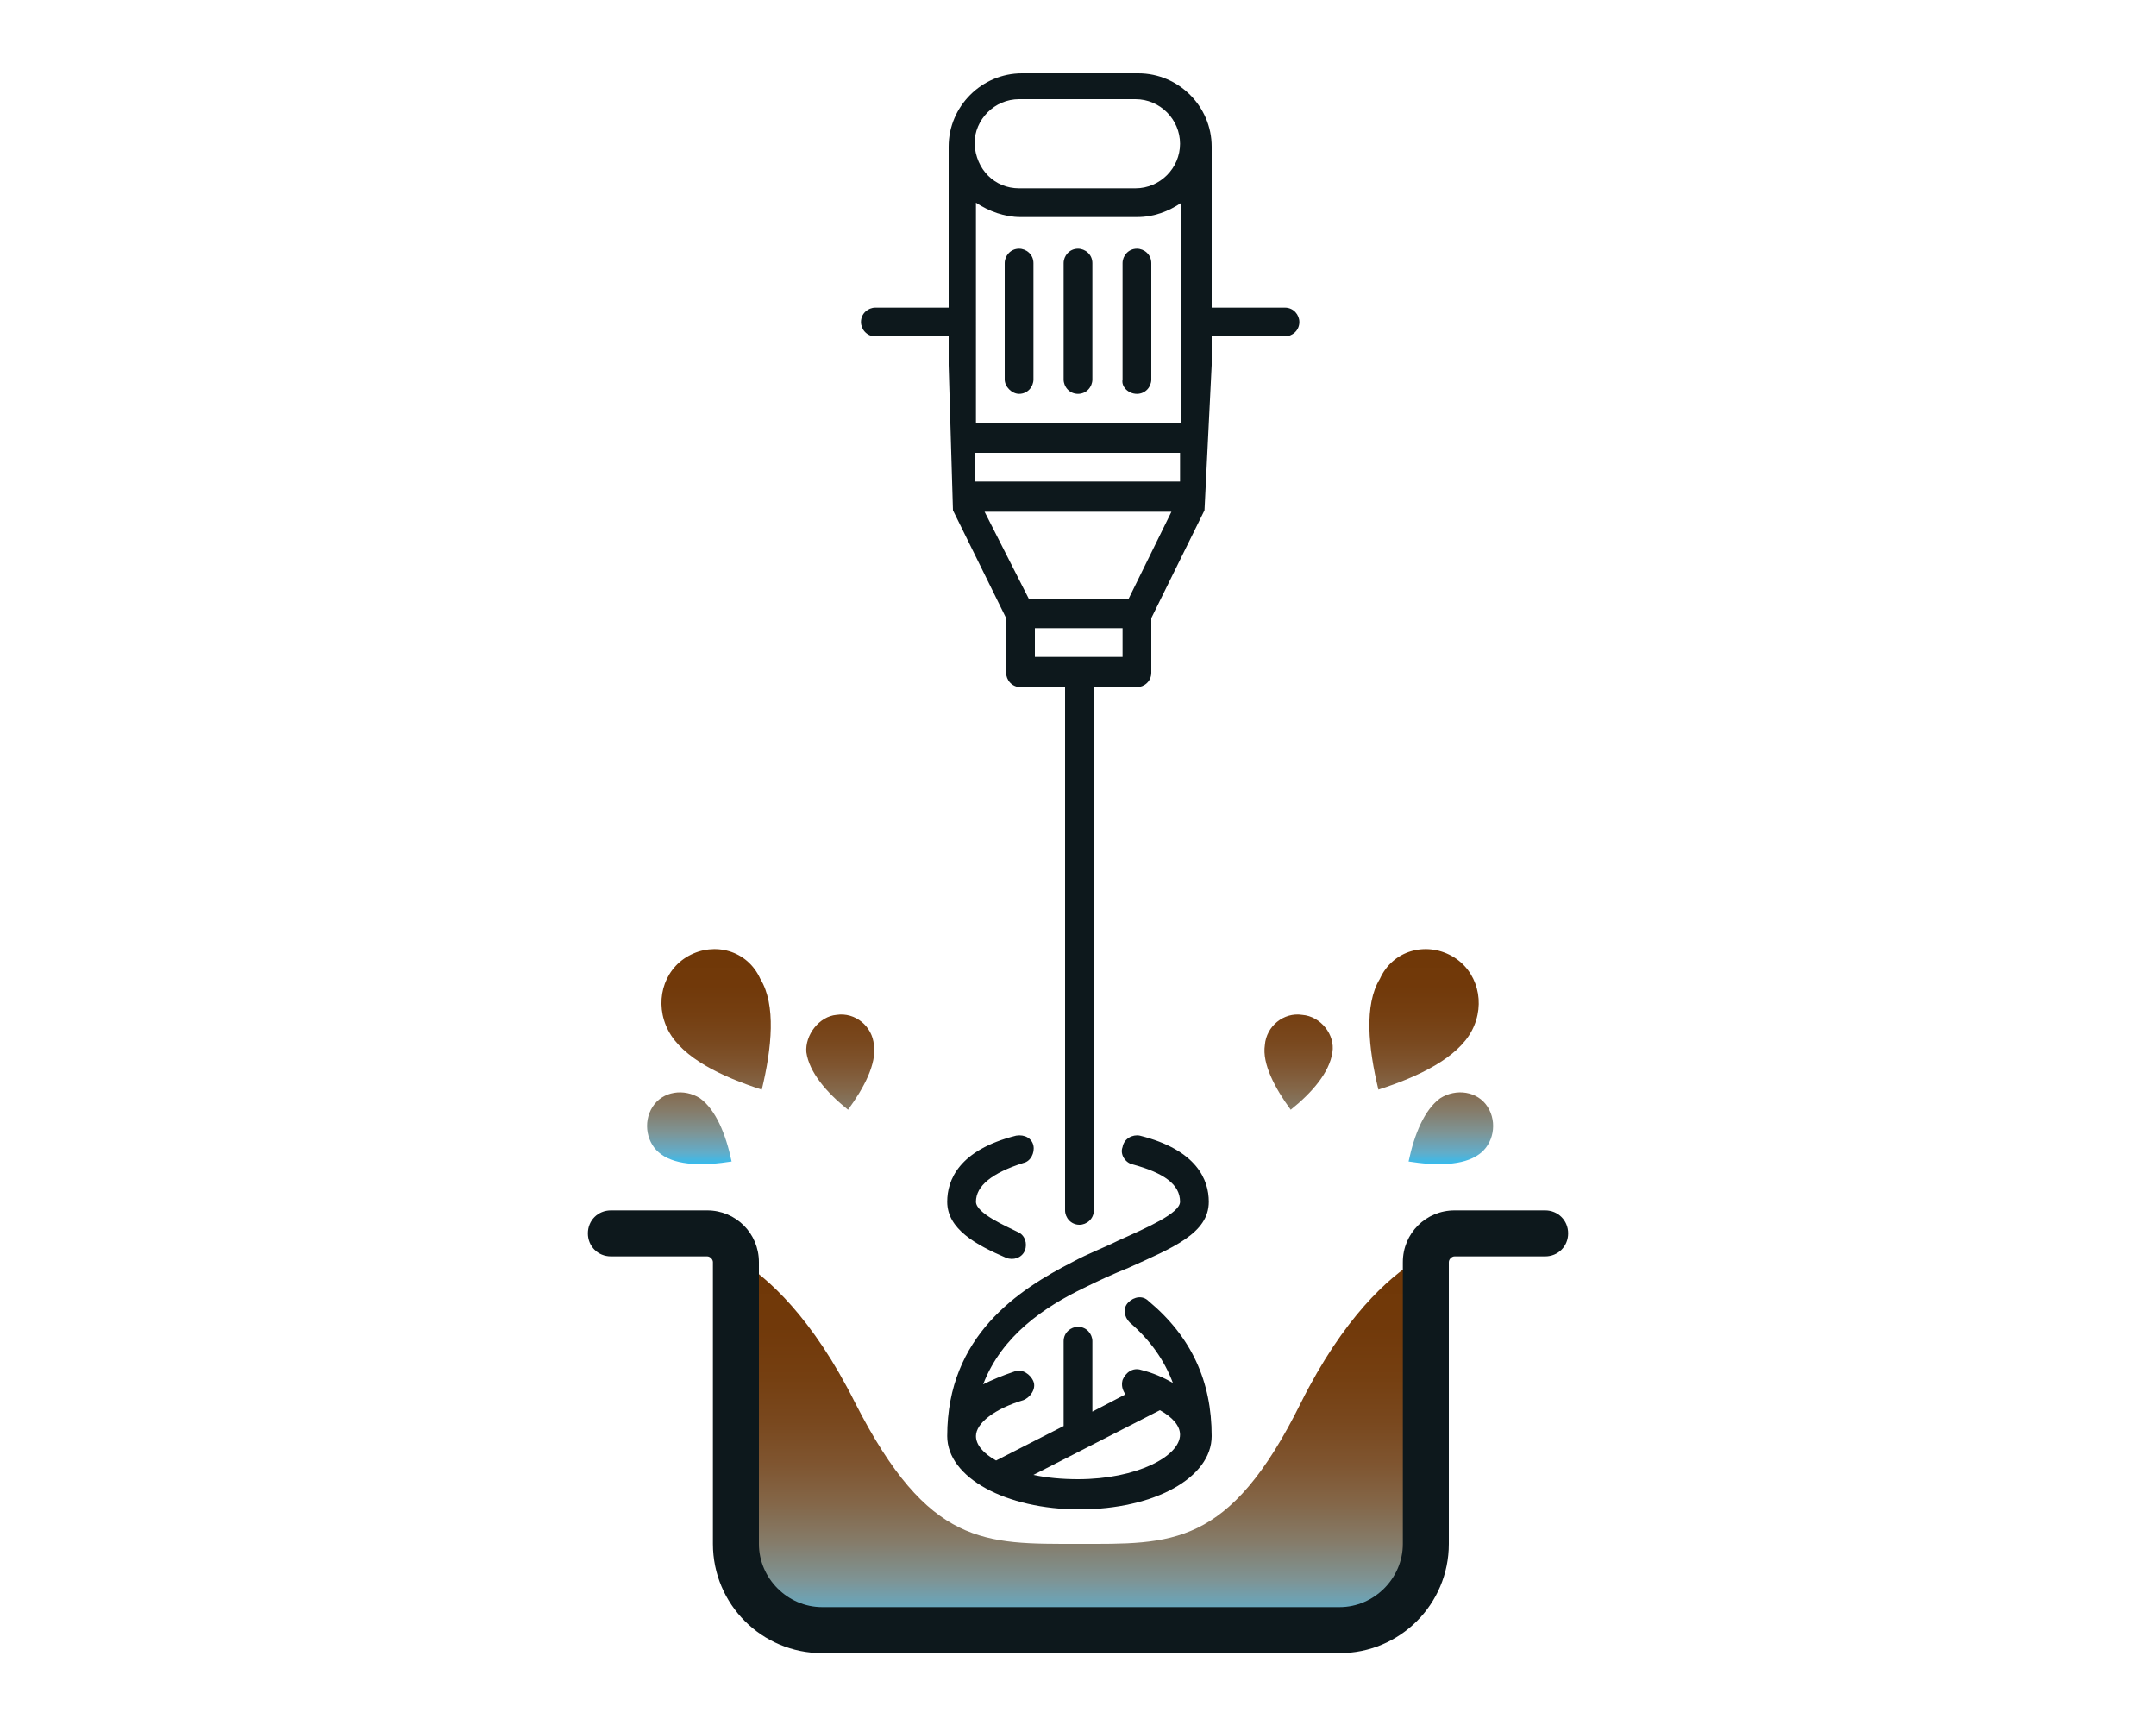
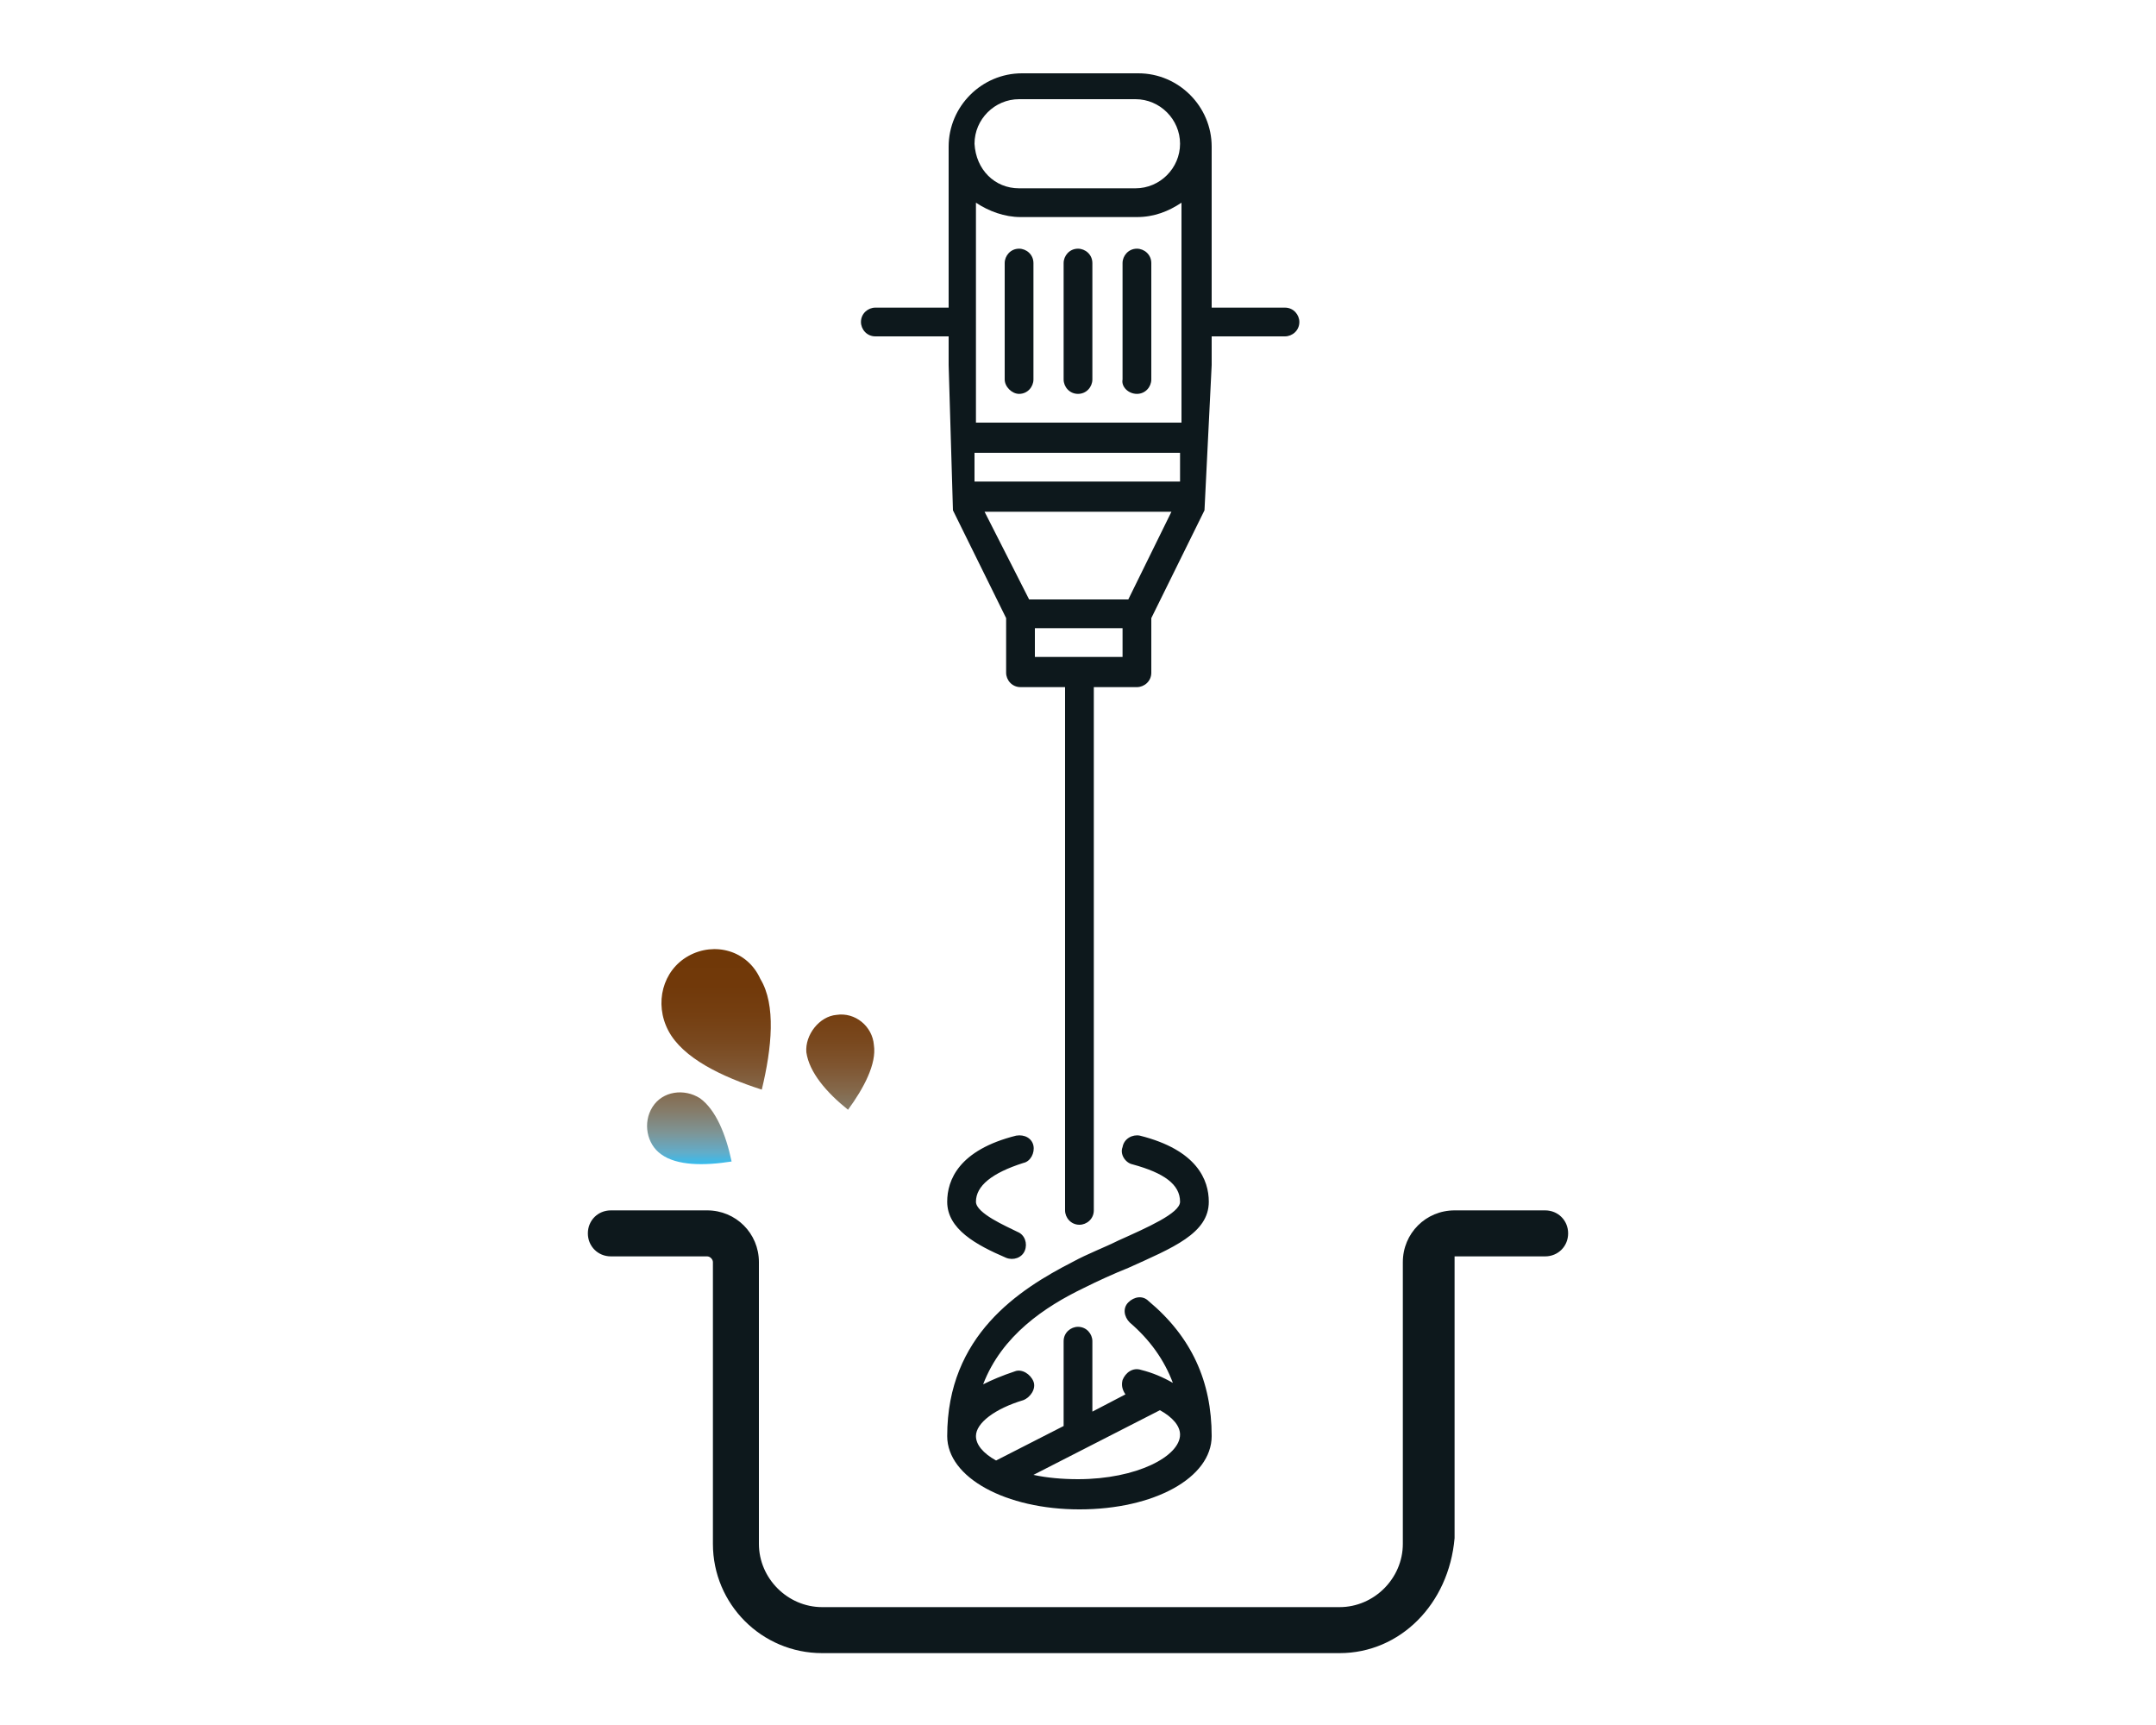
<svg xmlns="http://www.w3.org/2000/svg" version="1.1" id="Ebene_1" x="0px" y="0px" width="150px" height="120px" viewBox="0 0 150 120" style="enable-background:new 0 0 150 120;" xml:space="preserve">
  <style type="text/css">
	.st0{fill-rule:evenodd;clip-rule:evenodd;fill:url(#SVGID_1_);}
	.st1{fill-rule:evenodd;clip-rule:evenodd;fill:url(#SVGID_00000150821508879842978280000001366845362013066660_);}
	.st2{fill-rule:evenodd;clip-rule:evenodd;fill:url(#SVGID_00000077318107339454266320000018128462799182208181_);}
	.st3{fill:#0D181C;}
</style>
  <g id="_x30_2_WSG_Icon">
    <g id="Misch_Flüssig_00000008848292284790201820000002558084214631281334_">
      <linearGradient id="SVGID_1_" gradientUnits="userSpaceOnUse" x1="75" y1="32.3" x2="75" y2="6.2" gradientTransform="matrix(1 0 0 -1 0 120)">
        <stop offset="0" style="stop-color:#703807" />
        <stop offset="0.174" style="stop-color:#71390A" />
        <stop offset="0.308" style="stop-color:#753F11" />
        <stop offset="0.429" style="stop-color:#79481E" />
        <stop offset="0.542" style="stop-color:#7F5530" />
        <stop offset="0.649" style="stop-color:#846749" />
        <stop offset="0.752" style="stop-color:#857C6A" />
        <stop offset="0.852" style="stop-color:#7E9495" />
        <stop offset="0.947" style="stop-color:#61ADCA" />
        <stop offset="0.999" style="stop-color:#36BCEE" />
      </linearGradient>
-       <path class="st0" d="M51.5,87.7c1.9,1.2,5,3.9,8,9.9c5.1,10,9,9.8,15.5,9.8s10.5,0.3,15.5-9.8c3-6,6.1-8.7,8-9.9v21.1    c0,2.8-2.2,5-5,5H75H56.5c-2.8,0-5-2.2-5-5V87.7z" />
      <linearGradient id="SVGID_00000057127681492990911400000010722873736923471541_" gradientUnits="userSpaceOnUse" x1="52.923" y1="54" x2="52.923" y2="39" gradientTransform="matrix(1 0 0 -1 0 120)">
        <stop offset="0" style="stop-color:#703807" />
        <stop offset="0.174" style="stop-color:#71390A" />
        <stop offset="0.308" style="stop-color:#753F11" />
        <stop offset="0.429" style="stop-color:#79481E" />
        <stop offset="0.542" style="stop-color:#7F5530" />
        <stop offset="0.649" style="stop-color:#846749" />
        <stop offset="0.752" style="stop-color:#857C6A" />
        <stop offset="0.852" style="stop-color:#7E9495" />
        <stop offset="0.947" style="stop-color:#61ADCA" />
        <stop offset="0.999" style="stop-color:#36BCEE" />
      </linearGradient>
      <path style="fill-rule:evenodd;clip-rule:evenodd;fill:url(#SVGID_00000057127681492990911400000010722873736923471541_);" d="    M58.2,70.6c1.3-0.2,2.5,0.8,2.6,2.1c0.2,1.3-0.7,3-1.8,4.5c-1.5-1.2-2.7-2.6-2.9-4C56,72,57,70.7,58.2,70.6L58.2,70.6z M45.4,77    c0.7-1.1,2.2-1.3,3.3-0.6c1.1,0.8,1.8,2.5,2.2,4.4c-1.9,0.3-3.8,0.3-4.9-0.5C45,79.6,44.7,78.1,45.4,77L45.4,77z M47.9,66.5    c-1.8,1-2.4,3.3-1.4,5.2c1,1.9,3.7,3.2,6.5,4.1c0.7-2.9,1-5.9-0.1-7.7C52,66.1,49.7,65.5,47.9,66.5z" />
      <linearGradient id="SVGID_00000143616702712430194360000005738065705078924931_" gradientUnits="userSpaceOnUse" x1="95.927" y1="54" x2="95.927" y2="39" gradientTransform="matrix(1 0 0 -1 0 120)">
        <stop offset="0" style="stop-color:#703807" />
        <stop offset="0.174" style="stop-color:#71390A" />
        <stop offset="0.308" style="stop-color:#753F11" />
        <stop offset="0.429" style="stop-color:#79481E" />
        <stop offset="0.542" style="stop-color:#7F5530" />
        <stop offset="0.649" style="stop-color:#846749" />
        <stop offset="0.752" style="stop-color:#857C6A" />
        <stop offset="0.852" style="stop-color:#7E9495" />
        <stop offset="0.947" style="stop-color:#61ADCA" />
        <stop offset="0.999" style="stop-color:#36BCEE" />
      </linearGradient>
-       <path style="fill-rule:evenodd;clip-rule:evenodd;fill:url(#SVGID_00000143616702712430194360000005738065705078924931_);" d="    M90.6,70.6c-1.3-0.2-2.5,0.8-2.6,2.1c-0.2,1.3,0.7,3,1.8,4.5c1.5-1.2,2.7-2.6,2.9-4C92.9,72,91.9,70.7,90.6,70.6L90.6,70.6z     M103.5,77c-0.7-1.1-2.2-1.3-3.3-0.6c-1.1,0.8-1.8,2.5-2.2,4.4c1.9,0.3,3.8,0.3,4.9-0.5C103.9,79.6,104.2,78.1,103.5,77L103.5,77z     M101,66.5c1.8,1,2.4,3.3,1.4,5.2c-1,1.9-3.7,3.2-6.5,4.1c-0.7-2.9-1-5.9,0.1-7.7C96.9,66.1,99.2,65.5,101,66.5z" />
    </g>
-     <path id="Kab_Mischer" class="st3" d="M93.2,115h-36c-4.2,0-7.6-3.4-7.6-7.6V87.8c0-0.2-0.2-0.4-0.4-0.4h-6.7   c-0.9,0-1.6-0.7-1.6-1.6s0.7-1.6,1.6-1.6h6.7c2,0,3.6,1.6,3.6,3.6v19.6c0,2.4,2,4.4,4.4,4.4h36c2.4,0,4.4-2,4.4-4.4V87.8   c0-2,1.6-3.6,3.6-3.6h6.3c0.9,0,1.6,0.7,1.6,1.6s-0.7,1.6-1.6,1.6h-6.3c-0.2,0-0.4,0.2-0.4,0.4v19.6C100.8,111.6,97.4,115,93.2,115   z" />
+     <path id="Kab_Mischer" class="st3" d="M93.2,115h-36c-4.2,0-7.6-3.4-7.6-7.6V87.8c0-0.2-0.2-0.4-0.4-0.4h-6.7   c-0.9,0-1.6-0.7-1.6-1.6s0.7-1.6,1.6-1.6h6.7c2,0,3.6,1.6,3.6,3.6v19.6c0,2.4,2,4.4,4.4,4.4h36c2.4,0,4.4-2,4.4-4.4V87.8   c0-2,1.6-3.6,3.6-3.6h6.3c0.9,0,1.6,0.7,1.6,1.6s-0.7,1.6-1.6,1.6h-6.3v19.6C100.8,111.6,97.4,115,93.2,115   z" />
    <path id="Mischer_00000144332913574531400070000006832698647868079010_" class="st3" d="M67.9,83.6c0,0.8,2.1,1.7,2.9,2.1   c0.5,0.2,0.7,0.8,0.5,1.3s-0.8,0.7-1.3,0.5c-2.1-0.9-4.1-2-4.1-3.9c0-1.5,0.8-3.6,4.8-4.6c0.6-0.1,1.1,0.2,1.2,0.7   s-0.2,1.1-0.7,1.2C69,81.6,67.9,82.5,67.9,83.6z M79.3,79c4,1,4.8,3.1,4.8,4.6c0,2.2-2.5,3.2-5.6,4.6c-1,0.4-2.1,0.9-3.1,1.4   c-2.7,1.3-5.7,3.3-7,6.7c0.6-0.3,1.3-0.6,2.2-0.9c0.5-0.2,1.1,0.2,1.3,0.7c0.2,0.5-0.2,1.1-0.7,1.3c-2,0.6-3.3,1.6-3.3,2.5   c0,0.6,0.5,1.2,1.4,1.7l4.7-2.4v-5.9c0-0.6,0.5-1,1-1c0.6,0,1,0.5,1,1v4.9l2.3-1.2c-0.2-0.3-0.3-0.6-0.2-1c0.2-0.5,0.7-0.9,1.3-0.7   c0.8,0.2,1.5,0.5,2.2,0.9c-0.6-1.6-1.6-3-3-4.2c-0.4-0.4-0.5-1-0.1-1.4s1-0.5,1.4-0.1c3,2.5,4.4,5.6,4.4,9.4c0,2.9-4,5.1-9.2,5.1   c-5.1,0-9.2-2.2-9.2-5.1c0-7,5-10.2,8.7-12.1c1.1-0.6,2.2-1,3.2-1.5c2-0.9,4.3-1.9,4.3-2.7c0-1.2-1.1-2-3.3-2.6   c-0.5-0.1-0.9-0.7-0.7-1.2C78.2,79.2,78.8,78.9,79.3,79z M71.9,102.6c0.9,0.2,2,0.3,3.1,0.3c4.1,0,7.1-1.6,7.1-3.1   c0-0.6-0.5-1.2-1.4-1.7L71.9,102.6z M79.1,27.4c0.6,0,1-0.5,1-1v-8.1c0-0.6-0.5-1-1-1c-0.6,0-1,0.5-1,1v8.1   C78,26.9,78.5,27.4,79.1,27.4z M75,27.4c0.6,0,1-0.5,1-1v-8.1c0-0.6-0.5-1-1-1c-0.6,0-1,0.5-1,1v8.1C74,26.9,74.4,27.4,75,27.4z    M70.9,27.4c0.6,0,1-0.5,1-1v-8.1c0-0.6-0.5-1-1-1c-0.6,0-1,0.5-1,1v8.1C69.9,26.9,70.4,27.4,70.9,27.4z M83.8,35.5L80.1,43v3.8   c0,0.6-0.5,1-1,1h-3v36.4c0,0.6-0.5,1-1,1c-0.6,0-1-0.5-1-1V47.8H71c-0.6,0-1-0.5-1-1V43l-3.7-7.5L66,25.4v-2h-5.1   c-0.6,0-1-0.5-1-1c0-0.6,0.5-1,1-1H66V10.2c0-2.8,2.3-5.1,5.1-5.1h8.1c2.8,0,5.1,2.3,5.1,5.1v11.2h5.1c0.6,0,1,0.5,1,1   c0,0.6-0.5,1-1,1h-5.1v2L83.8,35.5z M70.9,13.1H79c1.7,0,3.1-1.4,3.1-3.1S80.7,6.9,79,6.9h-8.1c-1.7,0-3.1,1.4-3.1,3.1   C67.9,11.8,69.2,13.1,70.9,13.1z M67.9,29.4h14.3V14.1c-0.9,0.6-1.9,1-3.1,1H71c-1.1,0-2.2-0.4-3.1-1V29.4z M78.1,43.7H72v2h6.1   V43.7z M81.5,35.6h-13l3.1,6.1h6.9L81.5,35.6z M82.1,31.5H67.8v2h14.3C82.1,33.5,82.1,31.5,82.1,31.5z" />
  </g>
</svg>